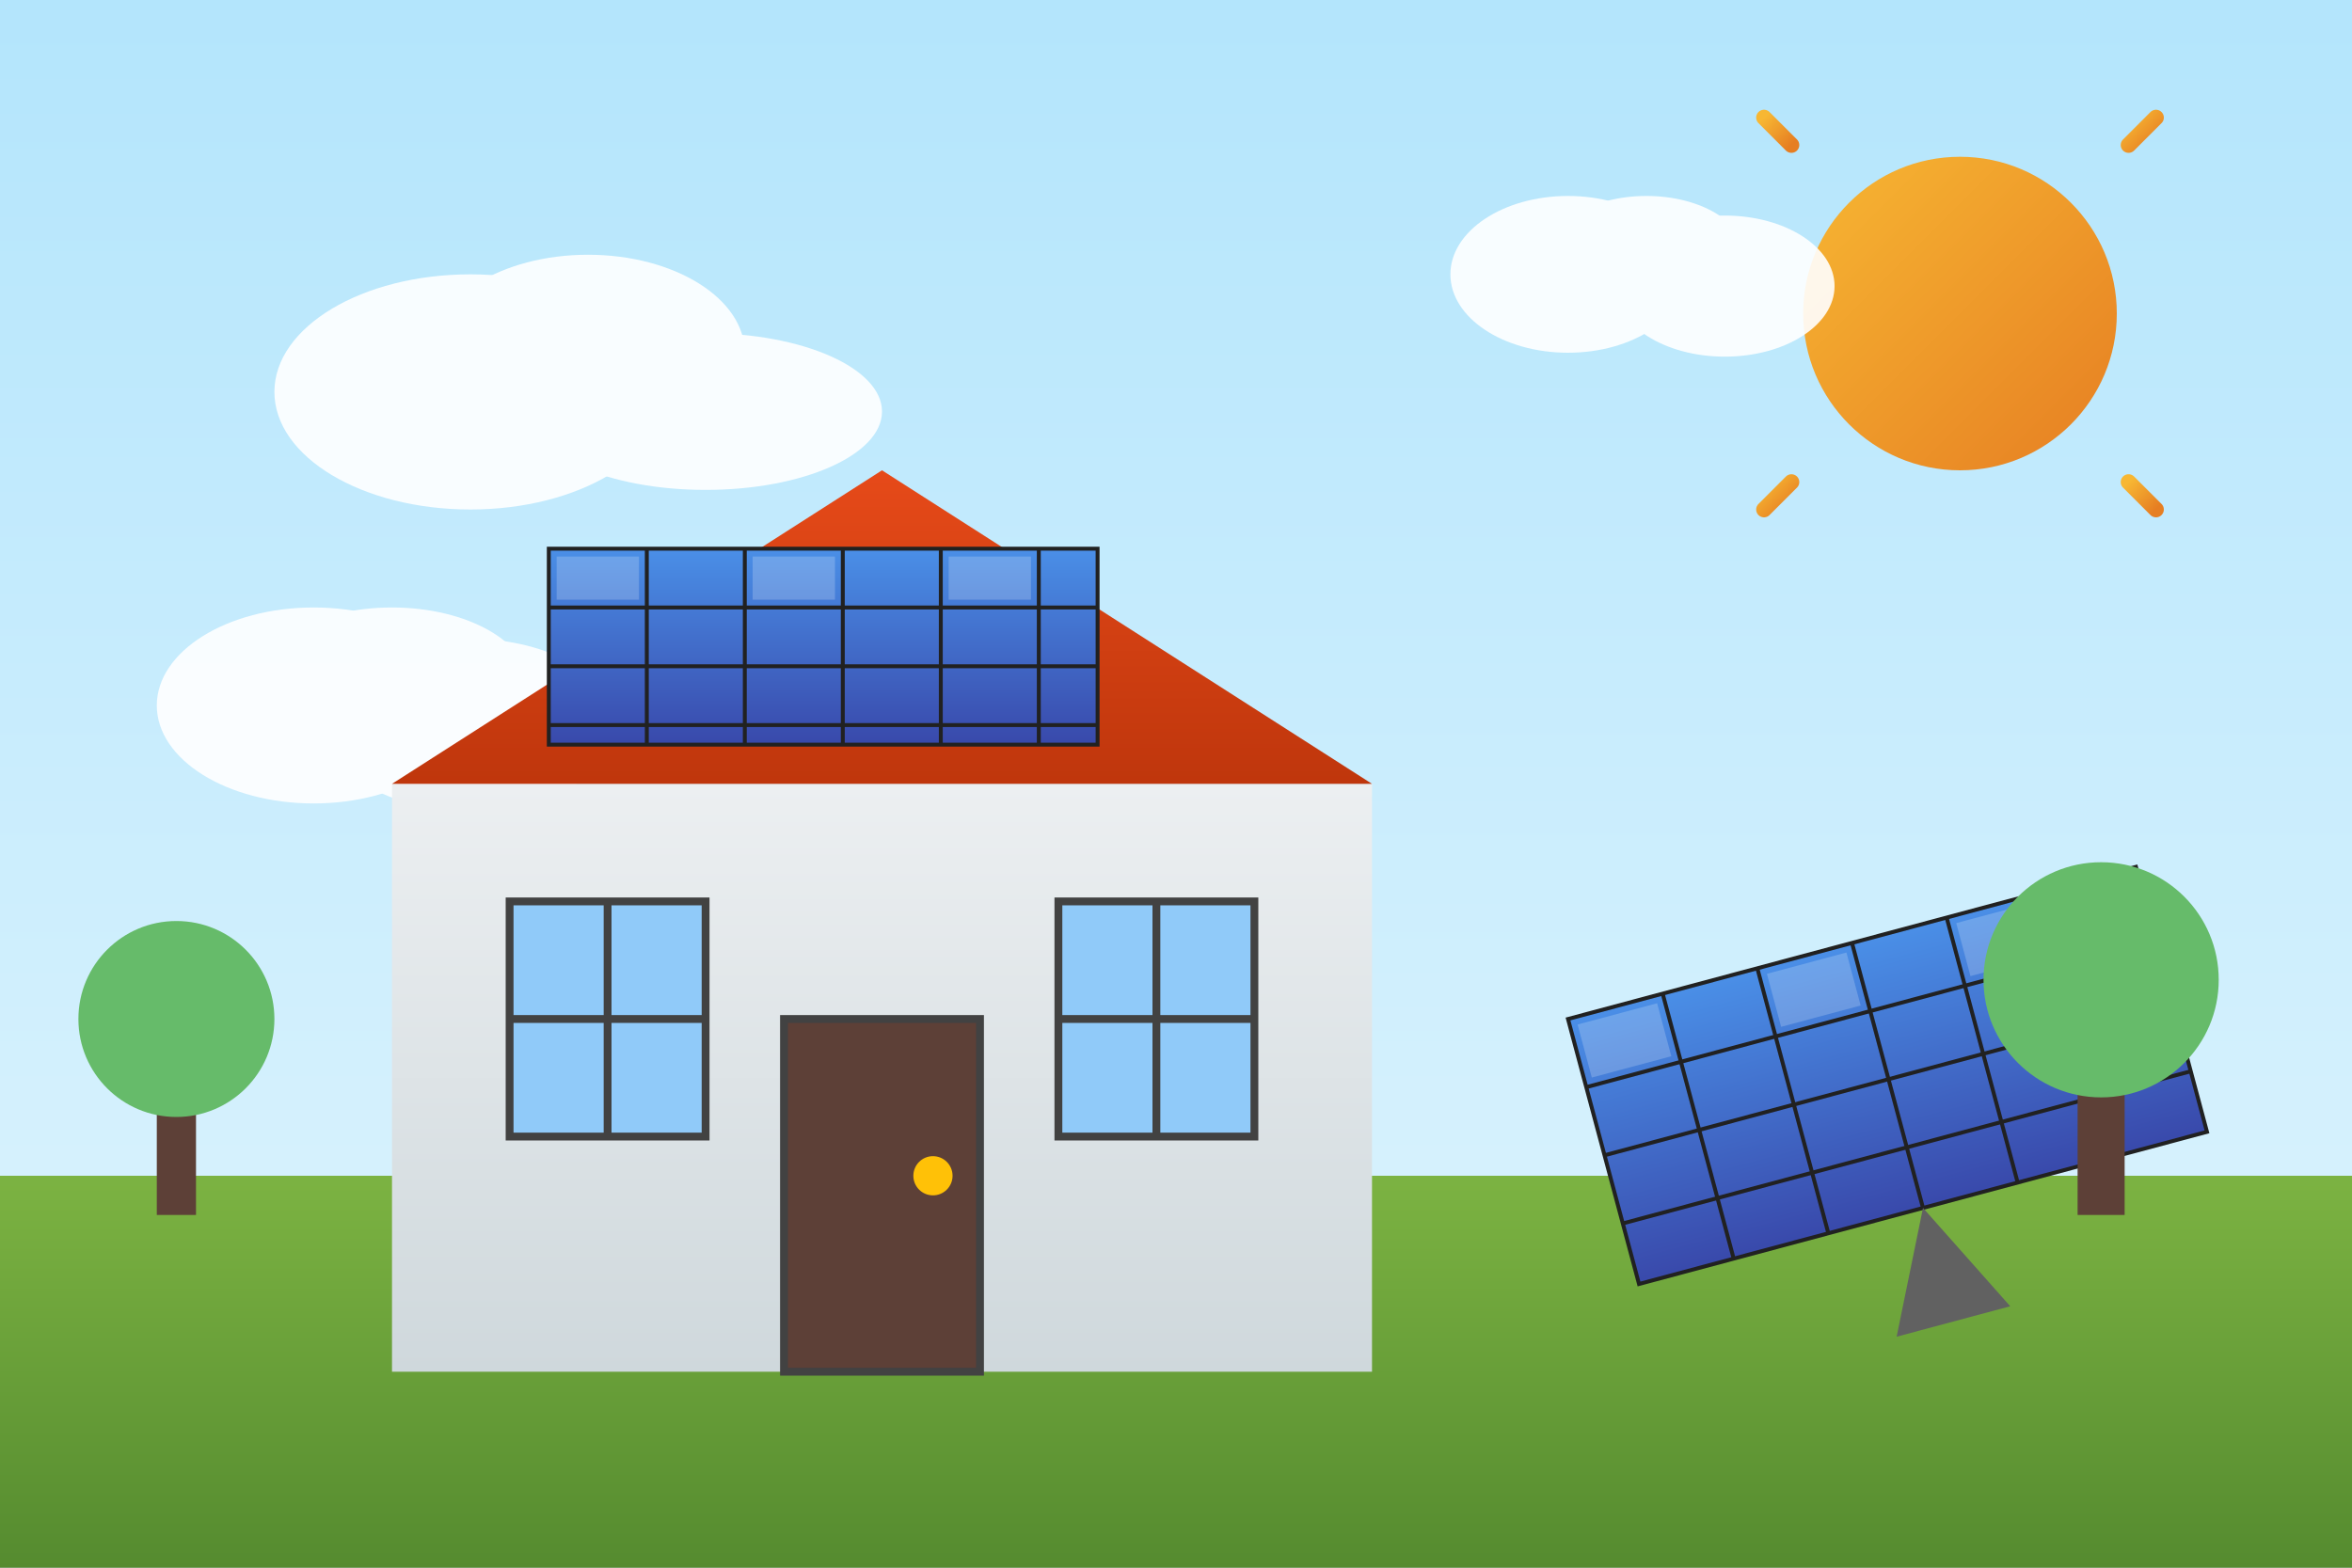
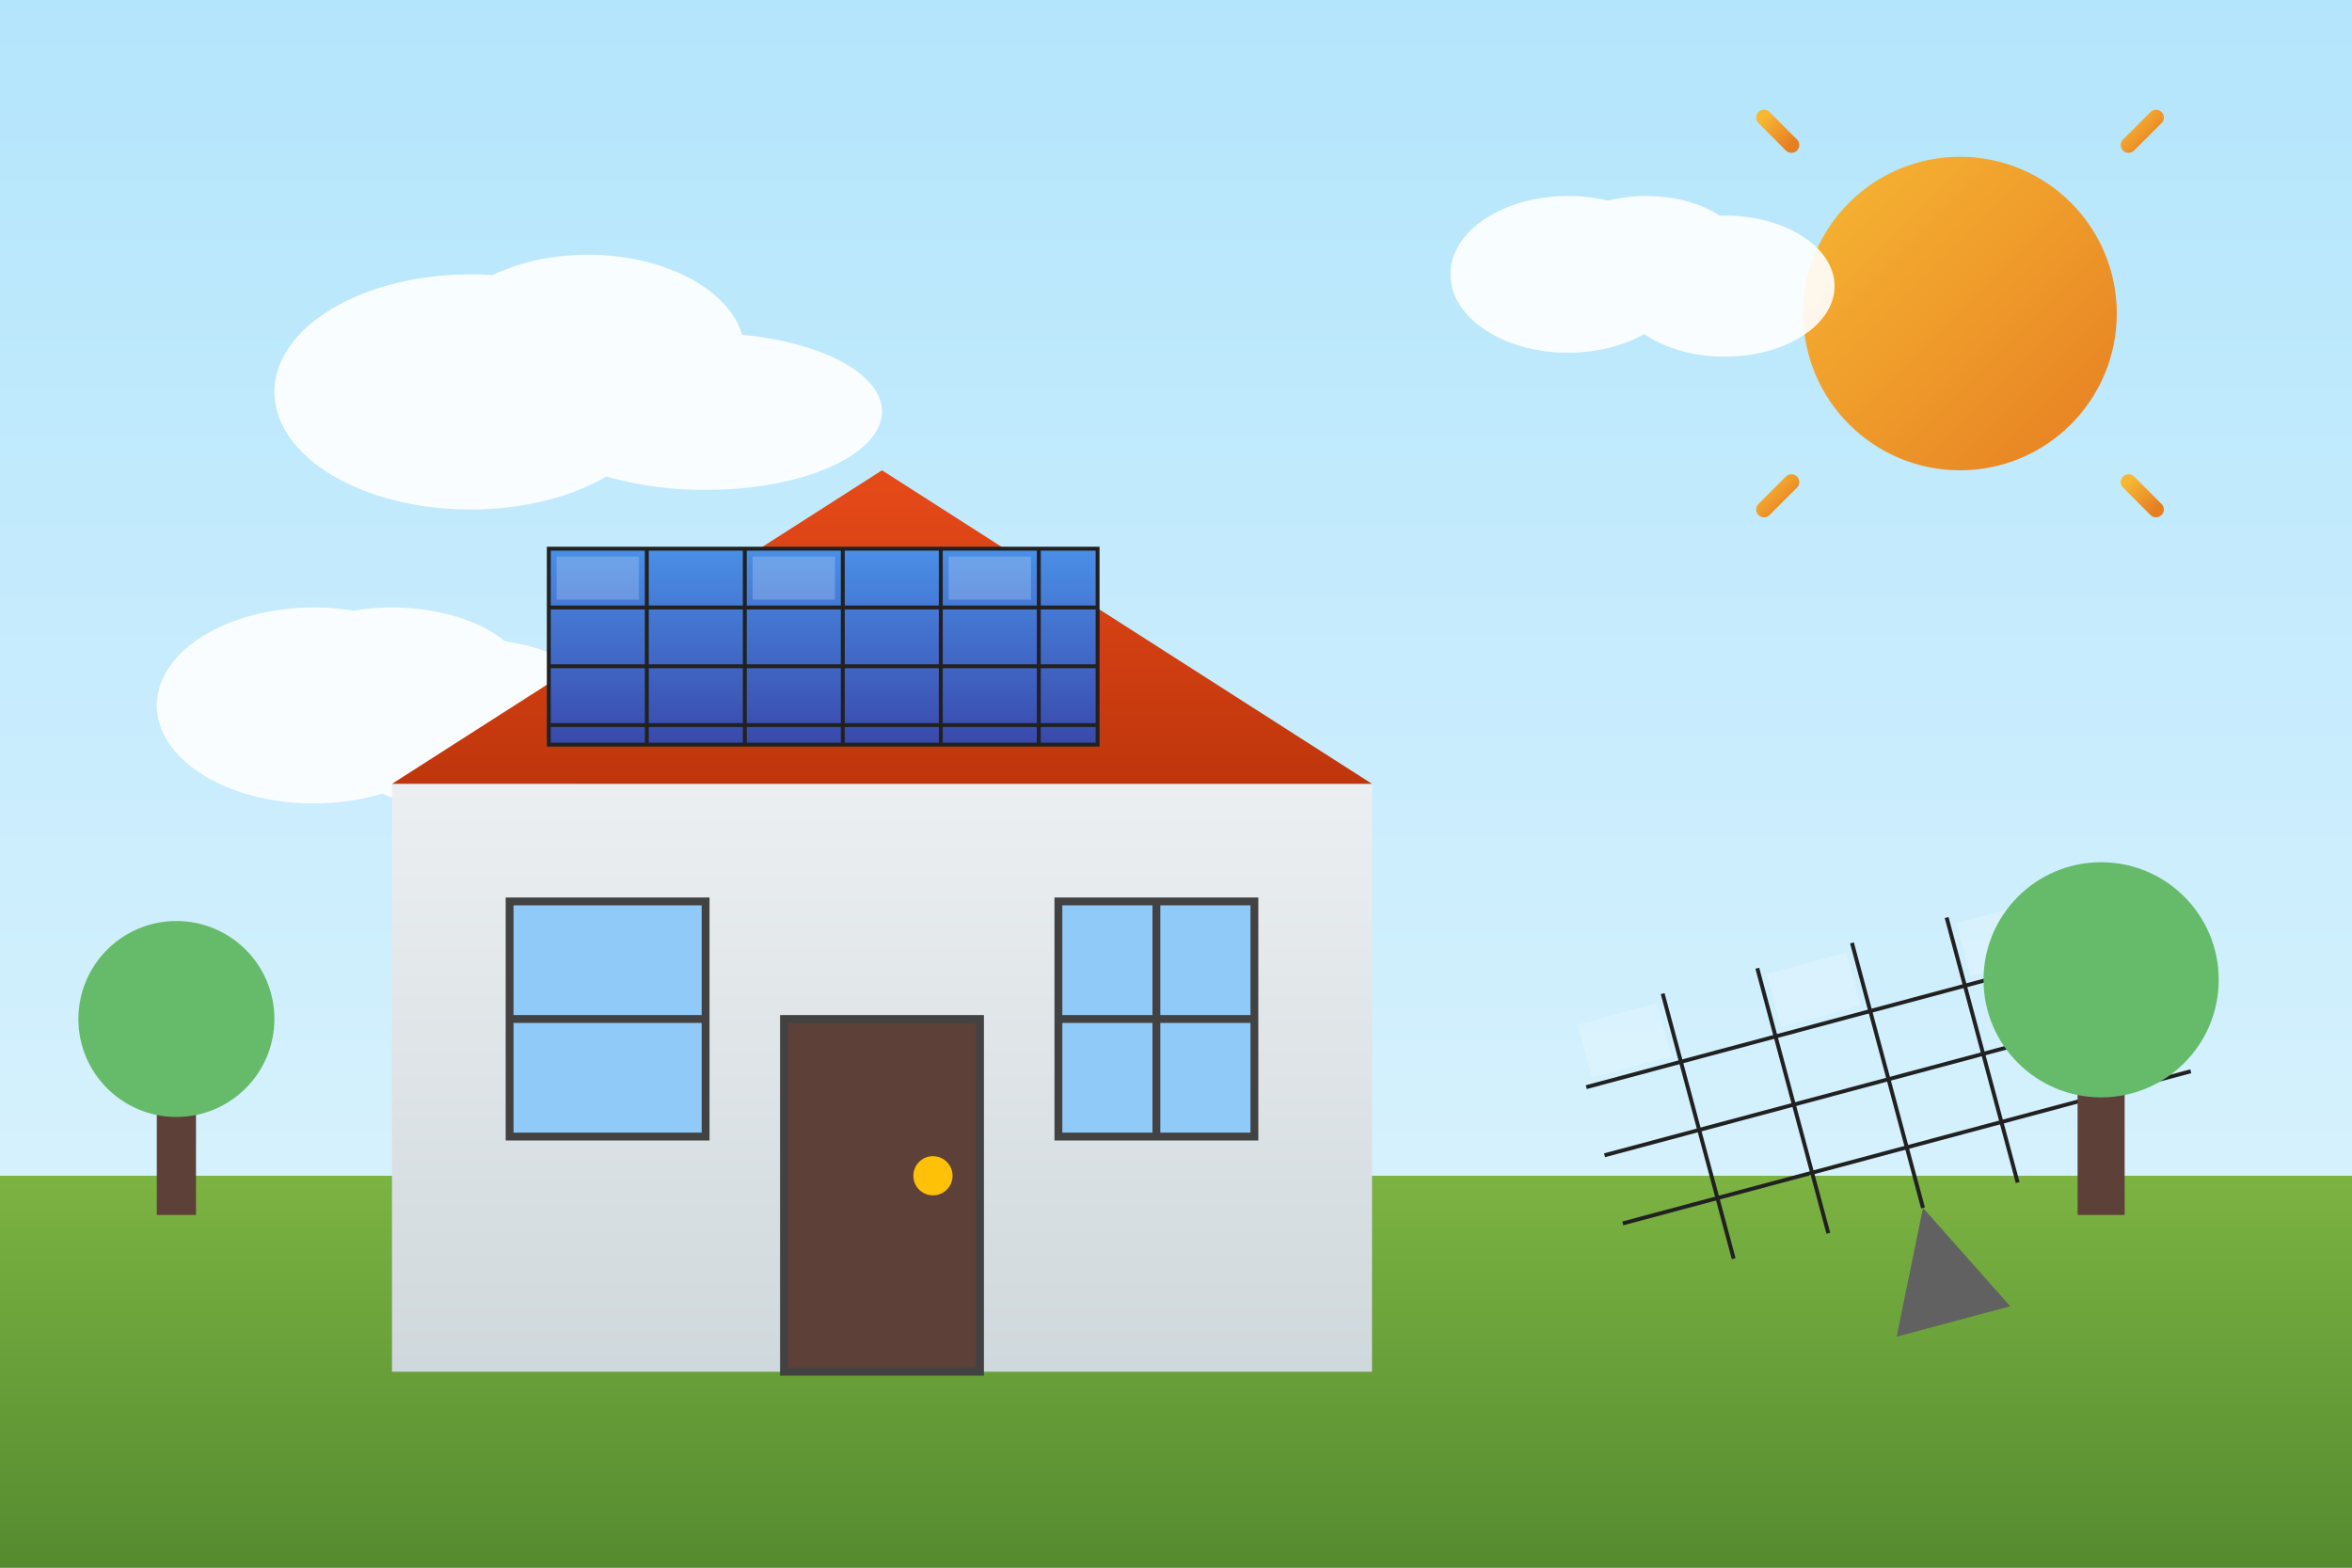
<svg xmlns="http://www.w3.org/2000/svg" width="600" height="400" viewBox="0 0 600 400">
  <rect x="0" y="0" width="600" height="400" fill="#333333" stroke="none" />
  <defs>
    <linearGradient id="skyGradient" x1="0%" y1="0%" x2="0%" y2="100%">
      <stop offset="0%" stop-color="#b3e5fc" />
      <stop offset="100%" stop-color="#e1f5fe" />
    </linearGradient>
    <linearGradient id="sunGradient" x1="0%" y1="0%" x2="100%" y2="100%">
      <stop offset="0%" stop-color="#f7b733" />
      <stop offset="100%" stop-color="#e67e22" />
    </linearGradient>
    <linearGradient id="grassGradient" x1="0%" y1="0%" x2="0%" y2="100%">
      <stop offset="0%" stop-color="#7cb342" />
      <stop offset="100%" stop-color="#558b2f" />
    </linearGradient>
    <linearGradient id="roofGradient" x1="0%" y1="0%" x2="0%" y2="100%">
      <stop offset="0%" stop-color="#e64a19" />
      <stop offset="100%" stop-color="#bf360c" />
    </linearGradient>
    <linearGradient id="houseGradient" x1="0%" y1="0%" x2="0%" y2="100%">
      <stop offset="0%" stop-color="#eceff1" />
      <stop offset="100%" stop-color="#cfd8dc" />
    </linearGradient>
    <linearGradient id="solarPanelGradient" x1="0%" y1="0%" x2="0%" y2="100%">
      <stop offset="0%" stop-color="#4a8fe7" />
      <stop offset="100%" stop-color="#3949ab" />
    </linearGradient>
  </defs>
  <rect x="0" y="0" width="600" height="400" fill="url(#skyGradient)" />
  <circle cx="500" cy="80" r="40" fill="url(#sunGradient)" />
  <g stroke="url(#sunGradient)" stroke-width="4" stroke-linecap="round">
    <line x1="500" y1="20" x2="500" y2="10" />
-     <line x1="500" y1="150" x2="500" y2="140" />
    <line x1="440" y1="80" x2="430" y2="80" />
    <line x1="570" y1="80" x2="560" y2="80" />
    <line x1="457" y1="37" x2="450" y2="30" />
    <line x1="543" y1="123" x2="550" y2="130" />
    <line x1="457" y1="123" x2="450" y2="130" />
    <line x1="543" y1="37" x2="550" y2="30" />
  </g>
  <g fill="#ffffff" opacity="0.9">
    <ellipse cx="120" cy="100" rx="50" ry="30" />
    <ellipse cx="150" cy="90" rx="40" ry="25" />
    <ellipse cx="180" cy="105" rx="45" ry="20" />
    <ellipse cx="400" cy="70" rx="30" ry="20" />
    <ellipse cx="420" cy="65" rx="25" ry="15" />
    <ellipse cx="440" cy="73" rx="28" ry="18" />
    <ellipse cx="80" cy="180" rx="40" ry="25" />
    <ellipse cx="100" cy="175" rx="35" ry="20" />
    <ellipse cx="120" cy="185" rx="37" ry="22" />
  </g>
  <rect x="0" y="300" width="600" height="100" fill="url(#grassGradient)" />
  <g>
    <rect x="100" y="200" width="250" height="150" fill="url(#houseGradient)" />
    <polygon points="100,200 225,120 350,200" fill="url(#roofGradient)" />
    <rect x="130" y="230" width="50" height="60" fill="#90caf9" stroke="#424242" stroke-width="2" />
-     <line x1="155" y1="230" x2="155" y2="290" stroke="#424242" stroke-width="2" />
    <line x1="130" y1="260" x2="180" y2="260" stroke="#424242" stroke-width="2" />
    <rect x="270" y="230" width="50" height="60" fill="#90caf9" stroke="#424242" stroke-width="2" />
    <line x1="295" y1="230" x2="295" y2="290" stroke="#424242" stroke-width="2" />
    <line x1="270" y1="260" x2="320" y2="260" stroke="#424242" stroke-width="2" />
    <rect x="200" y="260" width="50" height="90" fill="#5d4037" stroke="#424242" stroke-width="2" />
    <circle cx="238" cy="300" r="5" fill="#ffc107" />
  </g>
  <g>
    <rect x="140" y="140" width="140" height="50" fill="url(#solarPanelGradient)" stroke="#212121" stroke-width="1" />
    <g stroke="#212121" stroke-width="1">
      <line x1="140" y1="155" x2="280" y2="155" />
      <line x1="140" y1="170" x2="280" y2="170" />
      <line x1="140" y1="185" x2="280" y2="185" />
      <line x1="165" y1="140" x2="165" y2="190" />
      <line x1="190" y1="140" x2="190" y2="190" />
      <line x1="215" y1="140" x2="215" y2="190" />
      <line x1="240" y1="140" x2="240" y2="190" />
      <line x1="265" y1="140" x2="265" y2="190" />
    </g>
    <g fill="#ffffff" opacity="0.2">
      <rect x="142" y="142" width="21" height="11" />
      <rect x="192" y="142" width="21" height="11" />
      <rect x="242" y="142" width="21" height="11" />
    </g>
  </g>
  <g transform="translate(400, 260) rotate(-15)">
-     <rect x="0" y="0" width="150" height="70" fill="url(#solarPanelGradient)" stroke="#212121" stroke-width="1" />
    <g stroke="#212121" stroke-width="1">
      <line x1="0" y1="18" x2="150" y2="18" />
      <line x1="0" y1="36" x2="150" y2="36" />
      <line x1="0" y1="54" x2="150" y2="54" />
      <line x1="25" y1="0" x2="25" y2="70" />
      <line x1="50" y1="0" x2="50" y2="70" />
      <line x1="75" y1="0" x2="75" y2="70" />
      <line x1="100" y1="0" x2="100" y2="70" />
      <line x1="125" y1="0" x2="125" y2="70" />
    </g>
    <g fill="#ffffff" opacity="0.2">
      <rect x="2" y="2" width="21" height="14" />
      <rect x="52" y="2" width="21" height="14" />
      <rect x="102" y="2" width="21" height="14" />
    </g>
-     <path d="M75,70 L60,100 L90,100 Z" fill="#616161" />
+     <path d="M75,70 L60,100 L90,100 " fill="#616161" />
  </g>
  <g transform="translate(30, 280)">
    <rect x="10" y="0" width="10" height="30" fill="#5d4037" />
    <circle cx="15" cy="-20" r="25" fill="#66bb6a" />
  </g>
  <g transform="translate(520, 270)">
    <rect x="10" y="0" width="12" height="40" fill="#5d4037" />
    <circle cx="16" cy="-20" r="30" fill="#66bb6a" />
  </g>
</svg>